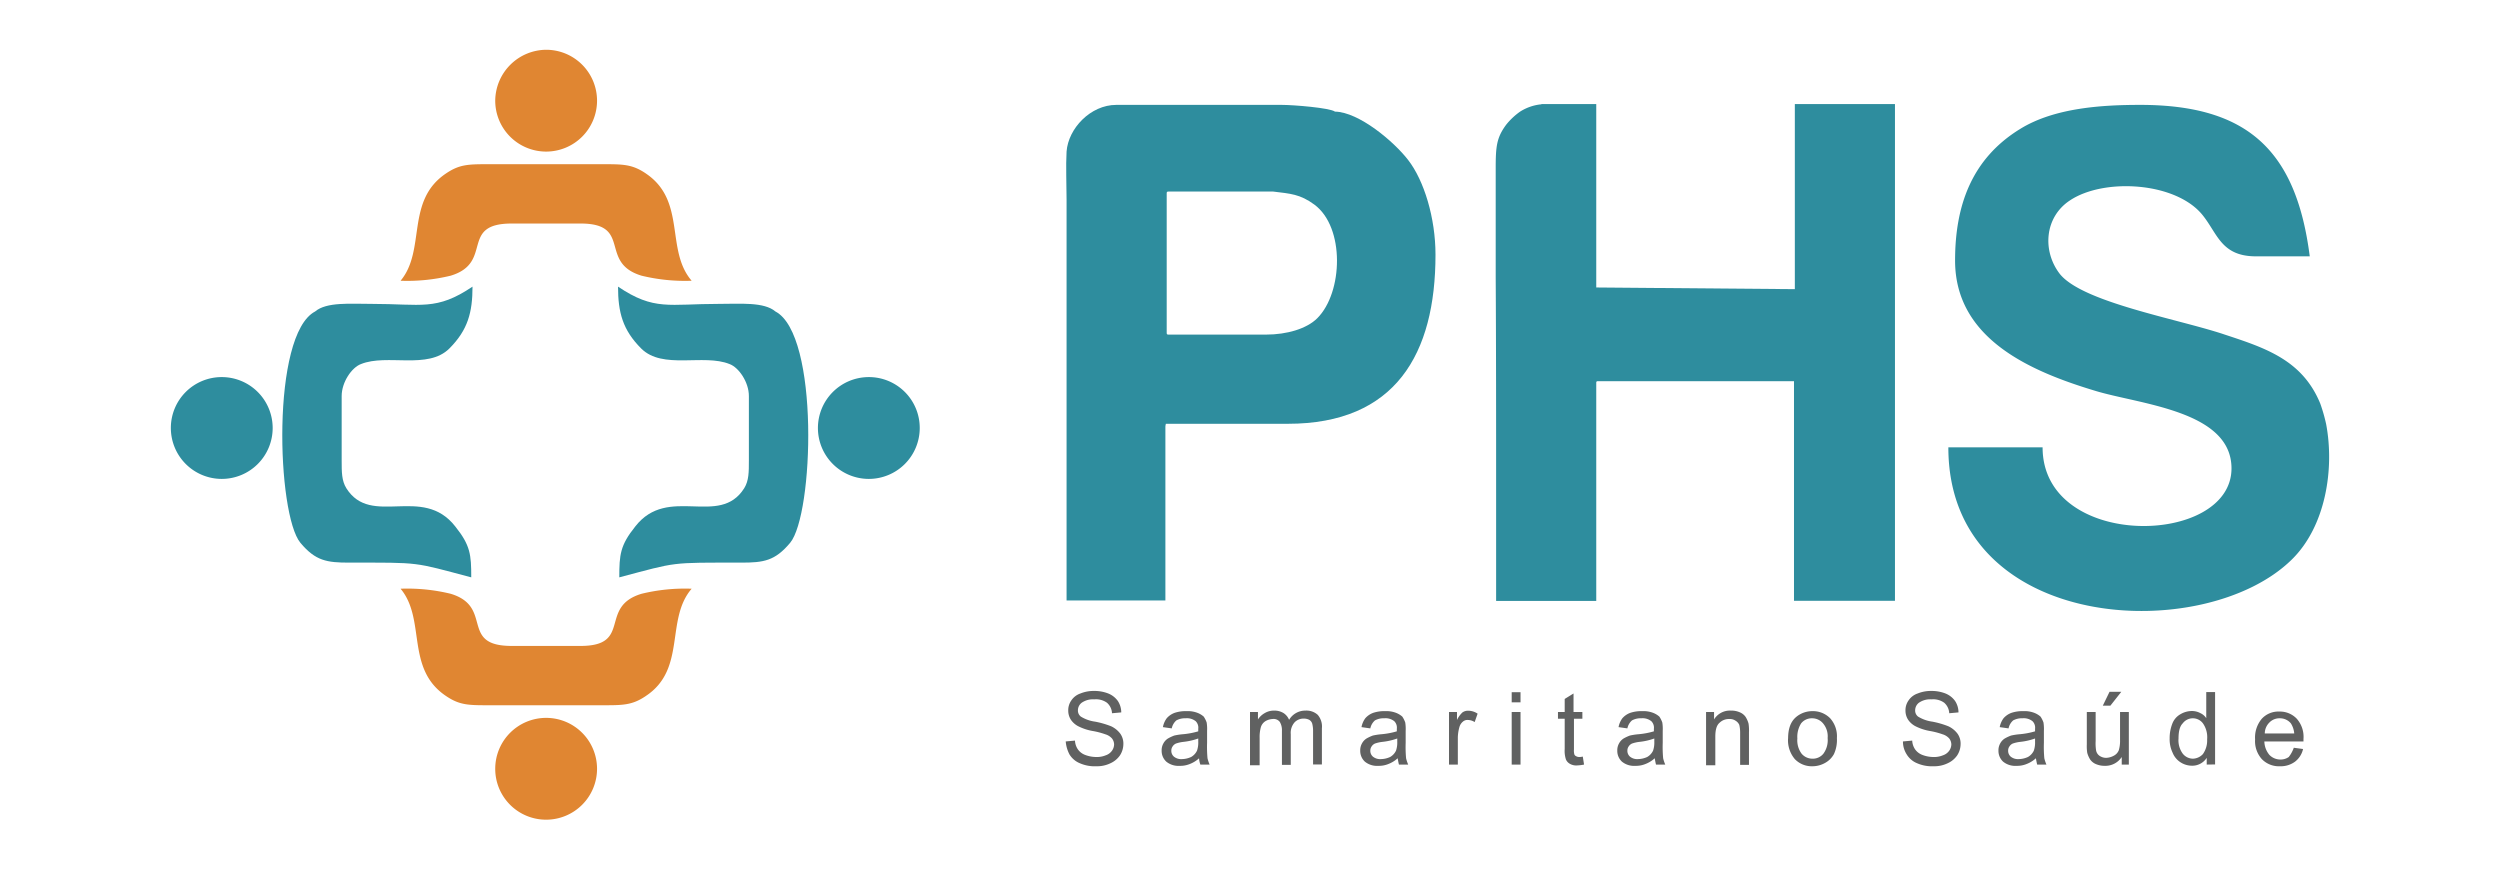
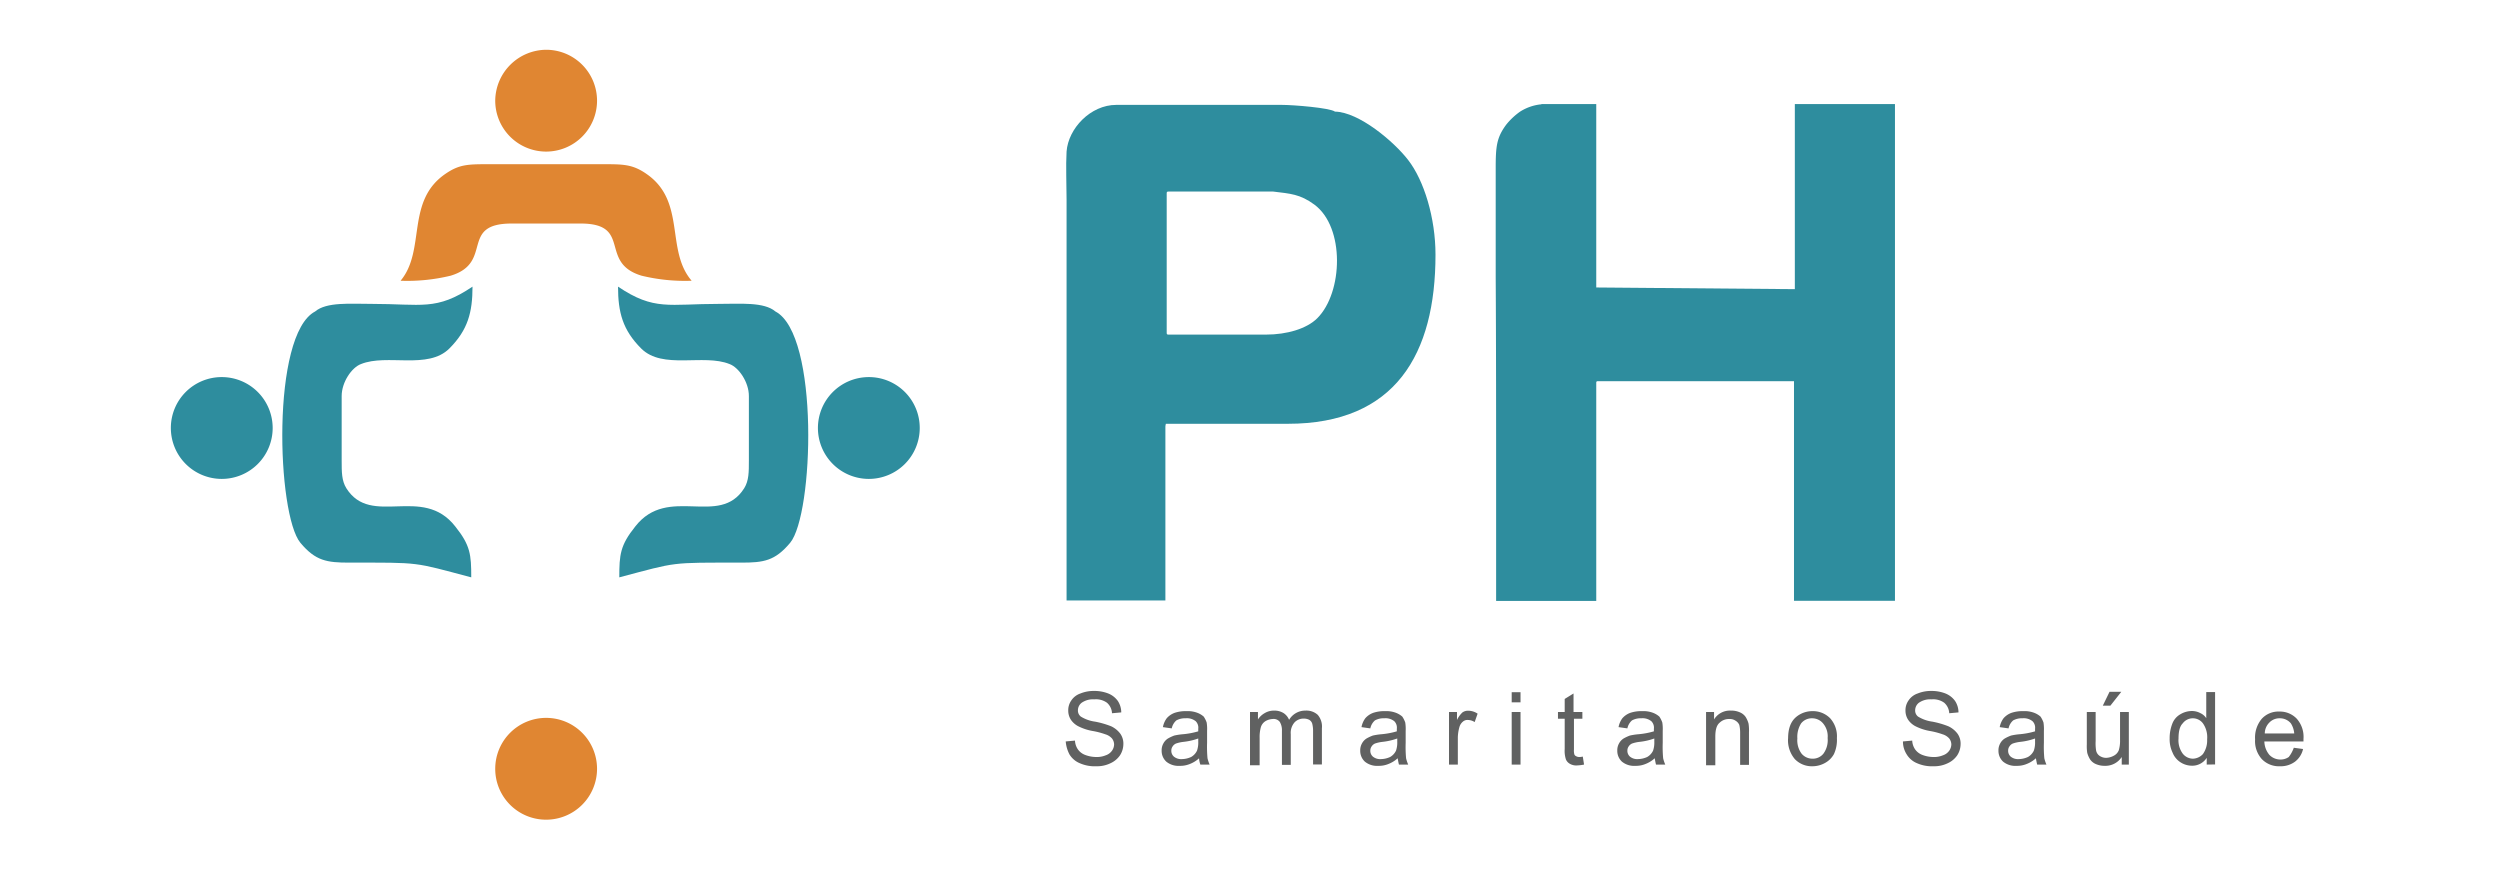
<svg xmlns="http://www.w3.org/2000/svg" id="Camada_1" data-name="Camada 1" viewBox="0 0 594.22 206.65">
  <defs>
    <style>.cls-1{fill:#2e8d9e;}.cls-1,.cls-2{fill-rule:evenodd;}.cls-2{fill:#e08632;}.cls-3{fill:#606161;}</style>
  </defs>
  <path class="cls-1" d="M40.61,101.73a12.1,12.1,0,1,0,12.1-12.1,12.08,12.08,0,0,0-12.1,12.1" />
  <path class="cls-1" d="M81.21,94.13v15.3c0,2.8,0,4.8,1.1,6.6,5.9,9.4,18.1-.9,25.9,9.1,3.6,4.5,3.8,6.7,3.8,12.1-14-3.7-11.8-3.5-29-3.5-5.3,0-8-.4-11.6-4.7-5.6-6.7-7-49.5,3.5-55,2.7-2.3,8.4-1.8,13.4-1.8,11.9,0,15.4,1.7,24-4.1,0,6.1-1.1,10.3-5.5,14.7-5.1,5.1-14.8,1.2-21,3.7-2.2.8-4.6,4.3-4.6,7.6" />
  <path class="cls-2" d="M129.81,194.83a12.1,12.1,0,1,0-12.1-12.1,12.08,12.08,0,0,0,12.1,12.1" />
-   <path class="cls-2" d="M153.51,165.43c-3.4,2.3-5.6,2.2-11.1,2.2h-25.3c-5.6,0-7.7.1-11.1-2.2-9.7-6.5-4.7-18.2-10.8-25.5a43.6,43.6,0,0,1,11.9,1.2c10.3,3.1,2,12.4,14.5,12.4H138c12.4,0,4.2-9.3,14.5-12.4a43.6,43.6,0,0,1,11.9-1.2c-6.3,7.3-1.2,19.1-10.9,25.5" />
  <path class="cls-1" d="M218.61,101.73a12.1,12.1,0,1,1-12.1-12.1,12.08,12.08,0,0,1,12.1,12.1" />
  <path class="cls-1" d="M178,94.13v15.3c0,2.8,0,4.8-1.1,6.6-5.9,9.4-18.1-.9-25.9,9.1-3.6,4.5-3.8,6.7-3.8,12.1,14-3.7,11.8-3.5,29-3.5,5.3,0,8-.4,11.6-4.7,5.6-6.7,7-49.5-3.5-55-2.7-2.3-8.4-1.8-13.4-1.8-11.9,0-15.4,1.7-24-4.1,0,6.1,1.1,10.3,5.5,14.7,5.1,5.1,14.8,1.2,21,3.7,2.2.8,4.6,4.3,4.6,7.6" />
  <path class="cls-2" d="M129.81,11.83a12.1,12.1,0,1,1-12.1,12.1,12.21,12.21,0,0,1,12.1-12.1" />
  <path class="cls-2" d="M153.51,41.23c-3.4-2.3-5.6-2.2-11.1-2.2h-25.3c-5.6,0-7.7-.1-11.1,2.2-9.7,6.5-4.7,18.2-10.8,25.5a43.6,43.6,0,0,0,11.9-1.2c10.3-3.1,2-12.4,14.5-12.4H138c12.4,0,4.2,9.3,14.5,12.4a43.6,43.6,0,0,0,11.9,1.2c-6.3-7.3-1.2-19-10.9-25.5" />
  <path class="cls-1" d="M355.61,117.23v25.6h23.8V91c0-.3.1-.4.4-.4h46.6v52.2h24V24.73h-23.8v44l-47.2-.4V24.73h-12.7c-.4,0-.4.1-.7.1a11.46,11.46,0,0,0-4.7,1.7,16.19,16.19,0,0,0-3.3,3.1c-2.3,3.1-2.5,5.2-2.5,10.4v25.7c.1,17.1.1,34.3.1,51.5" />
-   <path class="cls-1" d="M528.51,79.43c-11.2-3.7-33.5-7.6-38.9-14.3-4.2-5.4-3.7-13.5,2.4-17.5,8.1-5.4,25.3-4.4,31.6,3.6,3.5,4.4,4.4,9.7,12.6,9.7H549c-3.2-25-14.6-36-40.3-36-9.1,0-20.4.7-28.5,5.7-11.6,7.1-15.5,18.3-15.5,31.3,0,18.6,17.9,26.3,33.1,30.9,10.6,3.3,32.6,4.7,32.6,18.5,0,18.6-44.9,19.5-44.9-5h-22.4c0,44.2,60.9,47.2,81.7,26.6,8-7.9,10.1-21.5,8.1-32.1a39.43,39.43,0,0,0-1.4-4.9c-4.3-10.5-13.3-13.3-23-16.5" />
  <path class="cls-1" d="M312.41,48.63c-3.4-2.5-5.7-2.6-9.8-3.1h-24.9c-.3,0-.4.1-.4.4v33.2c0,.3.1.4.4.4h23.2c5,0,9.7-1.4,12.2-3.9,6.1-6.1,6.6-21.6-.7-27m4.9-22.1c-1.2-.9-9.9-1.6-12.6-1.6h-39.4c-6.1,0-11.4,5.6-11.8,11.1-.2,3.4,0,7.9,0,11.4v95.3H277v-41.3c0-.4.1-.4.1-.7h29c25.6,0,35.1-16.6,35.1-40.2,0-8.7-2.7-17.6-6.5-22.5C331.31,33.63,323,26.63,317.31,26.53Z" />
  <path class="cls-3" d="M538.31,174.33h7a5.23,5.23,0,0,0-.8-2.4,3.37,3.37,0,0,0-2.6-1.2,3.32,3.32,0,0,0-2.5,1,3.68,3.68,0,0,0-1.1,2.6m6.9,3.4,2.2.3a5.22,5.22,0,0,1-1.9,3,5.72,5.72,0,0,1-3.6,1.1,5.64,5.64,0,0,1-4.3-1.7,6.39,6.39,0,0,1-1.6-4.7,6.9,6.9,0,0,1,1.6-4.9,5.37,5.37,0,0,1,4.2-1.7,5.5,5.5,0,0,1,4.1,1.7,6.48,6.48,0,0,1,1.6,4.8v.6h-9.3a5.16,5.16,0,0,0,1.2,3.2,3.63,3.63,0,0,0,2.6,1.1,3.38,3.38,0,0,0,2-.6A7.76,7.76,0,0,0,545.21,177.73Zm-27.4-2.2a5.34,5.34,0,0,0,1,3.6,3.13,3.13,0,0,0,2.4,1.2,3.36,3.36,0,0,0,2.4-1.1,5.61,5.61,0,0,0,1-3.5,5.76,5.76,0,0,0-1-3.8,3,3,0,0,0-4.8,0C518.11,172.63,517.81,173.83,517.81,175.53Zm6.7,6.2v-1.6A4.07,4.07,0,0,1,521,182a5,5,0,0,1-2.7-.8,4.85,4.85,0,0,1-1.9-2.3,7.39,7.39,0,0,1-.7-3.4,9.34,9.34,0,0,1,.6-3.4,4.35,4.35,0,0,1,1.9-2.3,5.38,5.38,0,0,1,2.8-.8,4.23,4.23,0,0,1,2,.5,3.33,3.33,0,0,1,1.4,1.2v-6.2h2.1v17.2Zm-24.7-14,1.6-3.3h2.8l-2.6,3.3Zm4.5,14v-1.8a4.64,4.64,0,0,1-4,2.1,5.22,5.22,0,0,1-2.1-.4,3.14,3.14,0,0,1-1.4-1.1,5.93,5.93,0,0,1-.7-1.6,10.36,10.36,0,0,1-.1-2v-7.7h2.1v6.9a11,11,0,0,0,.1,2.2,2,2,0,0,0,.8,1.3,2.77,2.77,0,0,0,1.6.5,4.07,4.07,0,0,0,1.8-.5,2.5,2.5,0,0,0,1.2-1.3,7.8,7.8,0,0,0,.3-2.4v-6.7H506v12.5Zm-20.6-6.2a15.25,15.25,0,0,1-3.5.8,8.24,8.24,0,0,0-1.8.4,1.85,1.85,0,0,0-.8.7,1.69,1.69,0,0,0-.3,1,1.82,1.82,0,0,0,.6,1.4,2.71,2.71,0,0,0,1.9.6,5.45,5.45,0,0,0,2.2-.5,3.39,3.39,0,0,0,1.4-1.5,5.84,5.84,0,0,0,.3-2.1v-.8Zm.2,4.7a7.11,7.11,0,0,1-2.3,1.4,5.87,5.87,0,0,1-2.3.4,4.55,4.55,0,0,1-3.2-1,3.47,3.47,0,0,1-1.1-2.6,3.29,3.29,0,0,1,.4-1.7,3.18,3.18,0,0,1,1.1-1.2,10.09,10.09,0,0,1,1.5-.7,15.25,15.25,0,0,1,1.9-.3,18.55,18.55,0,0,0,3.8-.7v-.6a2.16,2.16,0,0,0-.6-1.8,3.29,3.29,0,0,0-2.4-.7,4.2,4.2,0,0,0-2.2.5,3.41,3.41,0,0,0-1.1,1.9l-2.1-.3a5.12,5.12,0,0,1,.9-2.1,4.57,4.57,0,0,1,1.9-1.3,8.25,8.25,0,0,1,2.8-.4,6.46,6.46,0,0,1,2.6.4,4.89,4.89,0,0,1,1.5.9,6.11,6.11,0,0,1,.7,1.4,9.81,9.81,0,0,1,.1,2v2.8a29.55,29.55,0,0,0,.1,3.7,8.8,8.8,0,0,0,.5,1.5h-2.2Q484.06,181.13,483.91,180.23Zm-31.6-4,2.2-.2a4,4,0,0,0,.7,2.1,3.71,3.71,0,0,0,1.7,1.3,7.51,7.51,0,0,0,2.6.5,5.56,5.56,0,0,0,2.3-.4,3,3,0,0,0,1.5-1.1,2.69,2.69,0,0,0,.5-1.5,2.39,2.39,0,0,0-.5-1.4,3.39,3.39,0,0,0-1.6-1,18,18,0,0,0-3.1-.8,12.29,12.29,0,0,1-3.3-1.1,4.72,4.72,0,0,1-1.8-1.6,3.94,3.94,0,0,1-.6-2.1,4,4,0,0,1,.7-2.4,4.25,4.25,0,0,1,2.2-1.7,8.29,8.29,0,0,1,3.2-.6,9,9,0,0,1,3.4.6,5.17,5.17,0,0,1,2.3,1.8,5,5,0,0,1,.8,2.7l-2.2.2a3.52,3.52,0,0,0-1.2-2.5,4.47,4.47,0,0,0-3-.8,4.68,4.68,0,0,0-3,.8,2.27,2.27,0,0,0-.9,1.8,1.8,1.8,0,0,0,.7,1.5,8.7,8.7,0,0,0,3.4,1.2,20.9,20.9,0,0,1,3.8,1.1,5.78,5.78,0,0,1,2.2,1.8,4.09,4.09,0,0,1,.7,2.5,5,5,0,0,1-.8,2.6,5.49,5.49,0,0,1-2.3,1.9,7.25,7.25,0,0,1-3.3.7,8.78,8.78,0,0,1-3.9-.7,5.18,5.18,0,0,1-2.5-2.1A5.61,5.61,0,0,1,452.31,176.23Zm-25.1-.7a5.34,5.34,0,0,0,1,3.6,3.37,3.37,0,0,0,2.6,1.2,3.22,3.22,0,0,0,2.6-1.2,5.46,5.46,0,0,0,1-3.7,4.76,4.76,0,0,0-1.1-3.5,3.37,3.37,0,0,0-2.6-1.2,3.22,3.22,0,0,0-2.6,1.2A6,6,0,0,0,427.21,175.53Zm-2.2,0c0-2.3.6-4,1.9-5.1a6,6,0,0,1,3.9-1.4,5.73,5.73,0,0,1,4.2,1.7,6.39,6.39,0,0,1,1.6,4.7,8.06,8.06,0,0,1-.7,3.8,5.3,5.3,0,0,1-2.1,2.1,6.11,6.11,0,0,1-3,.8,5.57,5.57,0,0,1-4.2-1.7A6.9,6.9,0,0,1,425,175.53Zm-19.5,6.2v-12.5h1.9V171a4.41,4.41,0,0,1,4-2.1,4.92,4.92,0,0,1,2.1.4,3.14,3.14,0,0,1,1.4,1.1,5.93,5.93,0,0,1,.7,1.6,11,11,0,0,1,.1,2.1v7.7h-2.1v-7.6a7.75,7.75,0,0,0-.2-1.9,2.19,2.19,0,0,0-.9-1,2.41,2.41,0,0,0-1.5-.4,3.17,3.17,0,0,0-2.3.9c-.7.6-1,1.7-1,3.3v6.8h-2.2Zm-12.3-6.2a15.25,15.25,0,0,1-3.5.8,8.24,8.24,0,0,0-1.8.4,1.85,1.85,0,0,0-.8.7,1.69,1.69,0,0,0-.3,1,1.82,1.82,0,0,0,.6,1.4,2.71,2.71,0,0,0,1.9.6,5.45,5.45,0,0,0,2.2-.5,3.39,3.39,0,0,0,1.4-1.5,5.84,5.84,0,0,0,.3-2.1v-.8Zm.1,4.7a7.11,7.11,0,0,1-2.3,1.4,5.87,5.87,0,0,1-2.3.4,4.55,4.55,0,0,1-3.2-1,3.47,3.47,0,0,1-1.1-2.6,3.29,3.29,0,0,1,.4-1.7,3.18,3.18,0,0,1,1.1-1.2,10.09,10.09,0,0,1,1.5-.7,15.25,15.25,0,0,1,1.9-.3,18.55,18.55,0,0,0,3.8-.7v-.6a2.16,2.16,0,0,0-.6-1.8,3.29,3.29,0,0,0-2.4-.7,4.2,4.2,0,0,0-2.2.5,3.41,3.41,0,0,0-1.1,1.9l-2.1-.3a5.12,5.12,0,0,1,.9-2.1,4.57,4.57,0,0,1,1.9-1.3,8.25,8.25,0,0,1,2.8-.4,6.46,6.46,0,0,1,2.6.4,4.89,4.89,0,0,1,1.5.9,6.11,6.11,0,0,1,.7,1.4,9.81,9.81,0,0,1,.1,2v2.8a29.55,29.55,0,0,0,.1,3.7,8.8,8.8,0,0,0,.5,1.5h-2.2Q393.46,181.13,393.31,180.23Zm-17.1-.4.3,1.9a10,10,0,0,1-1.6.2,3,3,0,0,1-1.8-.4,2.19,2.19,0,0,1-.9-1,6.51,6.51,0,0,1-.3-2.5v-7.2h-1.6v-1.6h1.6v-3.1l2.1-1.3v4.4h2.1v1.6h-2v7.3a3.45,3.45,0,0,0,.1,1.2.78.78,0,0,0,.4.4,1.45,1.45,0,0,0,.7.2A3.44,3.44,0,0,0,376.21,179.83Zm-16.9,1.9v-12.5h2.1v12.5Zm0-14.8v-2.4h2.1v2.4Zm-14.9,14.8v-12.5h1.9v1.9a5.93,5.93,0,0,1,1.3-1.8,2.3,2.3,0,0,1,1.4-.4,4,4,0,0,1,2.2.7l-.7,2a3,3,0,0,0-1.6-.5,1.59,1.59,0,0,0-1.2.4,2.55,2.55,0,0,0-.8,1.2,10.05,10.05,0,0,0-.4,2.5v6.5Zm-12.3-6.2a15.25,15.25,0,0,1-3.5.8,8.24,8.24,0,0,0-1.8.4,1.85,1.85,0,0,0-.8.7,1.69,1.69,0,0,0-.3,1,1.82,1.82,0,0,0,.6,1.4,2.71,2.71,0,0,0,1.9.6,5.45,5.45,0,0,0,2.2-.5,3.39,3.39,0,0,0,1.4-1.5,5.84,5.84,0,0,0,.3-2.1v-.8Zm.1,4.7a7.11,7.11,0,0,1-2.3,1.4,5.87,5.87,0,0,1-2.3.4,4.55,4.55,0,0,1-3.2-1,3.47,3.47,0,0,1-1.1-2.6,3.29,3.29,0,0,1,.4-1.7,3.18,3.18,0,0,1,1.1-1.2,10.09,10.09,0,0,1,1.5-.7,15.25,15.25,0,0,1,1.9-.3,18.55,18.55,0,0,0,3.8-.7v-.6a2.16,2.16,0,0,0-.6-1.8,3.29,3.29,0,0,0-2.4-.7,4.2,4.2,0,0,0-2.2.5,3.41,3.41,0,0,0-1.1,1.9l-2.1-.3a5.12,5.12,0,0,1,.9-2.1,4.57,4.57,0,0,1,1.9-1.3,8.25,8.25,0,0,1,2.8-.4,6.46,6.46,0,0,1,2.6.4,4.89,4.89,0,0,1,1.5.9,6.11,6.11,0,0,1,.7,1.4,9.81,9.81,0,0,1,.1,2v2.8a29.55,29.55,0,0,0,.1,3.7,8.8,8.8,0,0,0,.5,1.5h-2.2Q332.36,181.13,332.21,180.23Zm-35.1,1.5v-12.5H299V171a4.63,4.63,0,0,1,1.6-1.5,4.28,4.28,0,0,1,2.2-.6,4.14,4.14,0,0,1,2.3.6,3.44,3.44,0,0,1,1.3,1.6,4.47,4.47,0,0,1,3.9-2.2,4,4,0,0,1,2.9,1,4.24,4.24,0,0,1,1,3.2v8.6h-2.1v-7.9a6.82,6.82,0,0,0-.2-1.8,1.6,1.6,0,0,0-.7-.9,2.77,2.77,0,0,0-1.3-.3,2.94,2.94,0,0,0-2.2.9,3.77,3.77,0,0,0-.9,2.8v7.3h-2.1v-8.1a3.81,3.81,0,0,0-.5-2.1,1.83,1.83,0,0,0-1.7-.7,3.69,3.69,0,0,0-1.7.5,2.59,2.59,0,0,0-1.1,1.4,8.8,8.8,0,0,0-.3,2.6v6.5h-2.3Zm-12.3-6.2a15.25,15.25,0,0,1-3.5.8,8.24,8.24,0,0,0-1.8.4,1.85,1.85,0,0,0-.8.7,1.69,1.69,0,0,0-.3,1,1.82,1.82,0,0,0,.6,1.4,2.71,2.71,0,0,0,1.9.6,5.45,5.45,0,0,0,2.2-.5,3.39,3.39,0,0,0,1.4-1.5,5.84,5.84,0,0,0,.3-2.1v-.8Zm.2,4.7a7.11,7.11,0,0,1-2.3,1.4,5.87,5.87,0,0,1-2.3.4,4.55,4.55,0,0,1-3.2-1,3.47,3.47,0,0,1-1.1-2.6,3.29,3.29,0,0,1,.4-1.7,3.18,3.18,0,0,1,1.1-1.2,10.09,10.09,0,0,1,1.5-.7,15.25,15.25,0,0,1,1.9-.3,18.55,18.55,0,0,0,3.8-.7v-.6a2.16,2.16,0,0,0-.6-1.8,3.29,3.29,0,0,0-2.4-.7,4.2,4.2,0,0,0-2.2.5,3.41,3.41,0,0,0-1.1,1.9l-2.1-.3a5.12,5.12,0,0,1,.9-2.1,4.57,4.57,0,0,1,1.9-1.3,8.25,8.25,0,0,1,2.8-.4,6.46,6.46,0,0,1,2.6.4,4.89,4.89,0,0,1,1.5.9,6.11,6.11,0,0,1,.7,1.4,9.81,9.81,0,0,1,.1,2v2.8a29.55,29.55,0,0,0,.1,3.7,8.8,8.8,0,0,0,.5,1.5h-2.2A5.67,5.67,0,0,1,285,180.23Zm-31.7-4,2.2-.2a4,4,0,0,0,.7,2.1,3.71,3.71,0,0,0,1.7,1.3,7.51,7.51,0,0,0,2.6.5,5.56,5.56,0,0,0,2.3-.4,3,3,0,0,0,1.5-1.1,2.69,2.69,0,0,0,.5-1.5,2.39,2.39,0,0,0-.5-1.4,3.39,3.39,0,0,0-1.6-1,18,18,0,0,0-3.1-.8,12.29,12.29,0,0,1-3.3-1.1,4.72,4.72,0,0,1-1.8-1.6,3.94,3.94,0,0,1-.6-2.1,4,4,0,0,1,.7-2.4,4.25,4.25,0,0,1,2.2-1.7,8.29,8.29,0,0,1,3.2-.6,9,9,0,0,1,3.4.6,5.17,5.17,0,0,1,2.3,1.8,5,5,0,0,1,.8,2.7l-2.2.2a3.52,3.52,0,0,0-1.2-2.5,4.47,4.47,0,0,0-3-.8,4.68,4.68,0,0,0-3,.8,2.27,2.27,0,0,0-.9,1.8,1.8,1.8,0,0,0,.7,1.5,8.7,8.7,0,0,0,3.4,1.2,20.9,20.9,0,0,1,3.8,1.1,5.78,5.78,0,0,1,2.2,1.8,4.09,4.09,0,0,1,.7,2.5,5,5,0,0,1-.8,2.6,5.49,5.49,0,0,1-2.3,1.9,7.25,7.25,0,0,1-3.3.7,8.78,8.78,0,0,1-3.9-.7,5.18,5.18,0,0,1-2.5-2.1A8,8,0,0,1,253.31,176.23Z" />
</svg>